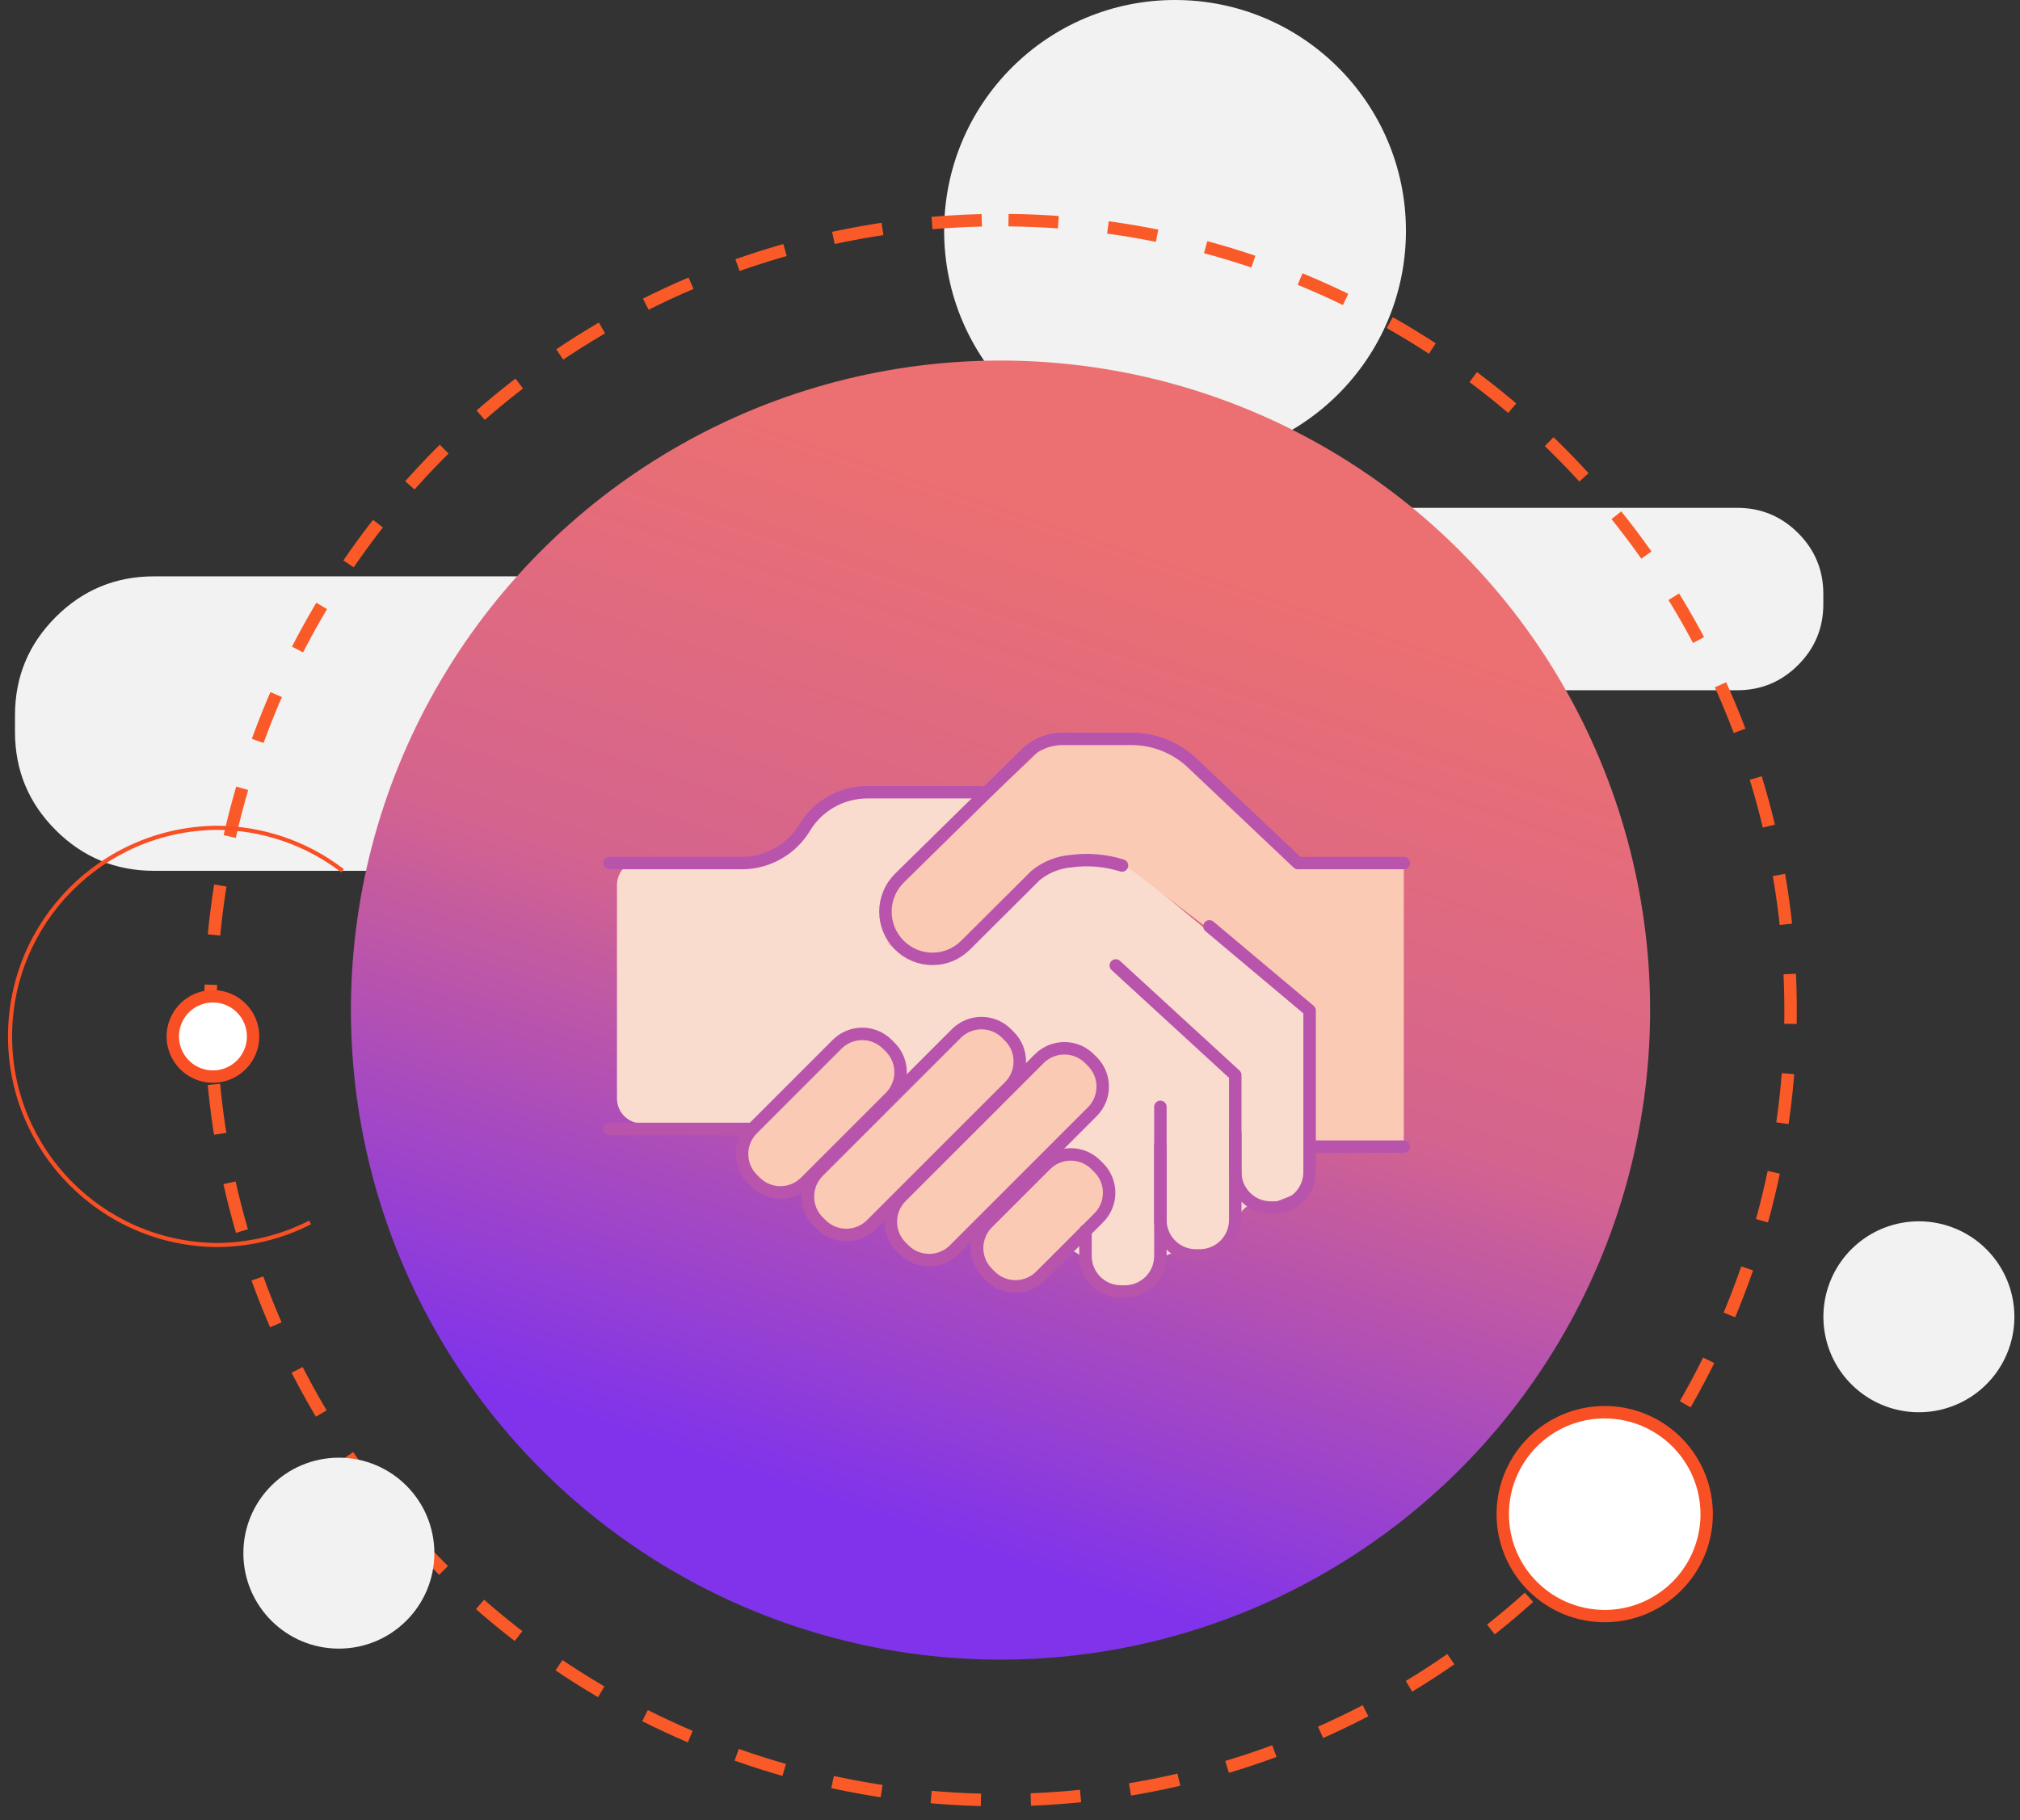
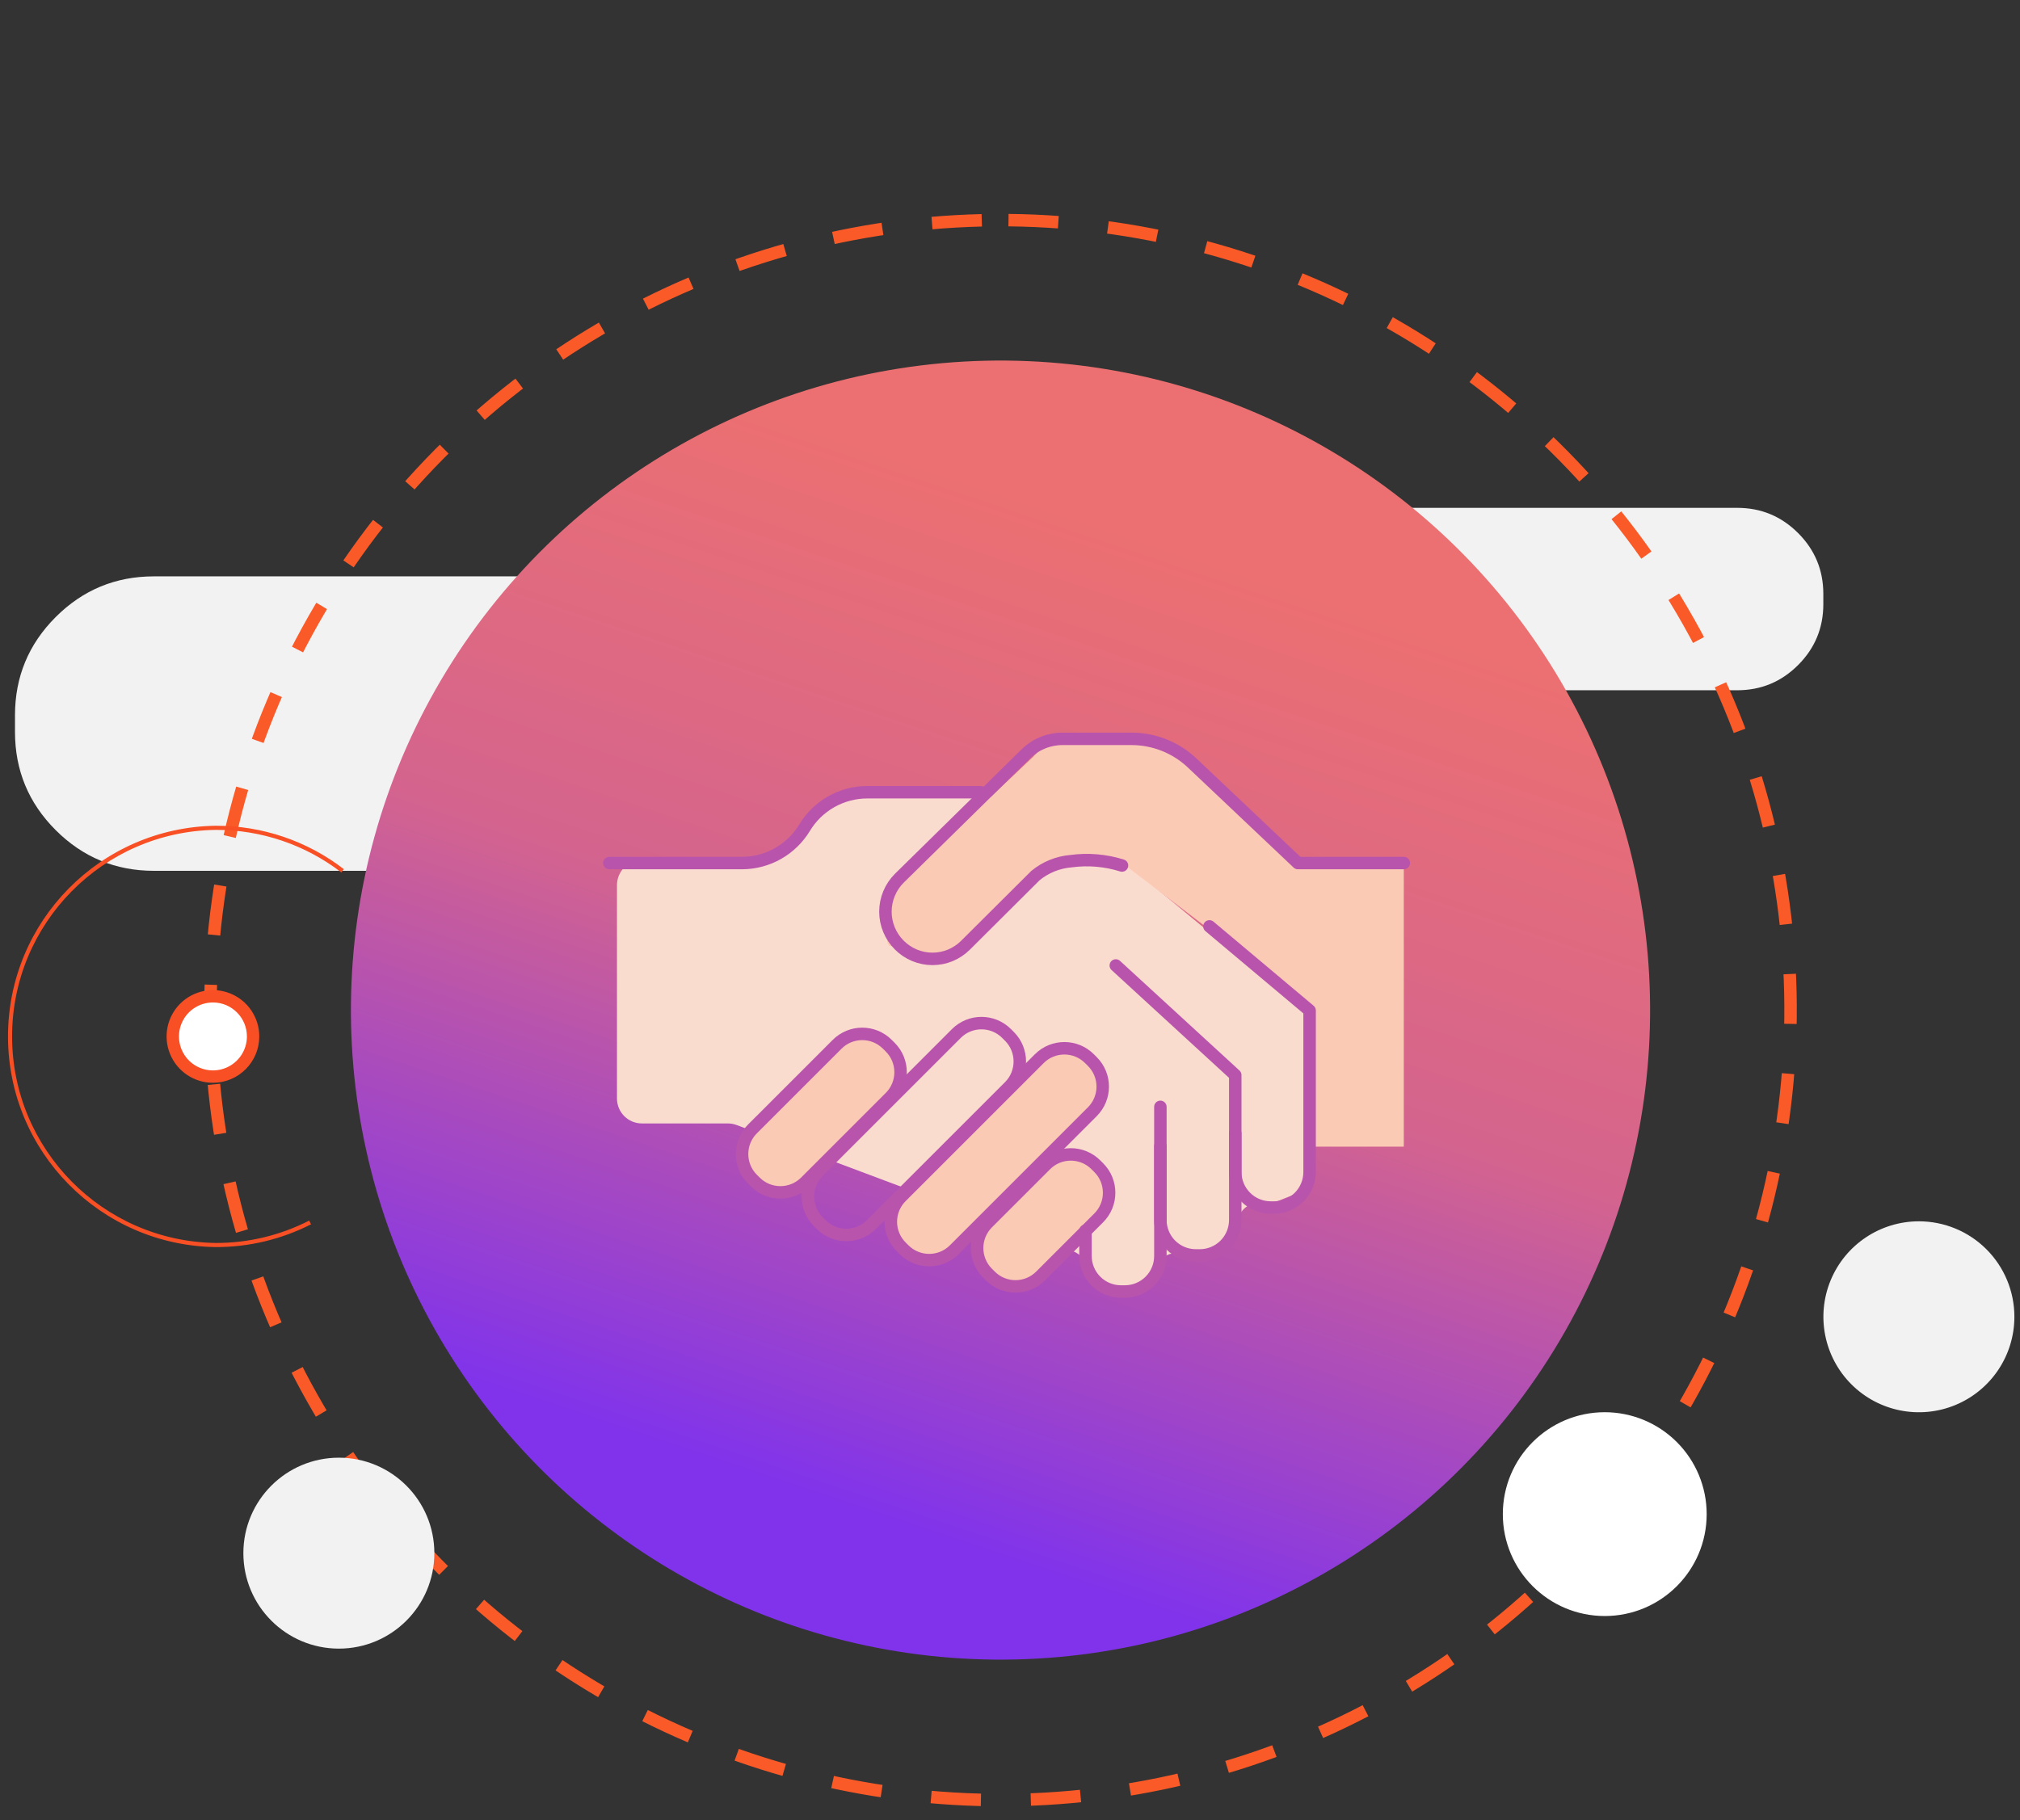
<svg xmlns="http://www.w3.org/2000/svg" width="162" height="146" viewBox="0 0 162 146" fill="none">
  <rect x="0" y="0" width="162" height="146" fill="#333333" stroke="none" />
-   <path fill-rule="evenodd" clip-rule="evenodd" d="M94.236 37.035C84.009 37.035 75.718 28.744 75.718 18.517C75.718 8.291 84.009 0 94.236 0C104.463 0 112.753 8.291 112.753 18.517C112.753 28.744 104.463 37.035 94.236 37.035Z" fill="#F2F2F2" />
  <path fill-rule="evenodd" clip-rule="evenodd" d="M85.602 47.642C85.602 45.736 86.276 44.108 87.624 42.76C88.972 41.412 90.6 40.738 92.506 40.738H139.322C141.229 40.738 142.856 41.412 144.204 42.76C145.553 44.108 146.227 45.736 146.227 47.642V48.466C146.227 50.372 145.553 52 144.204 53.348C142.856 54.696 141.229 55.37 139.322 55.37H92.506C90.6 55.37 88.972 54.696 87.624 53.348C86.276 52 85.602 50.372 85.602 48.466V48.054V47.642Z" fill="#F2F2F2" />
  <path fill-rule="evenodd" clip-rule="evenodd" d="M1.202 57.378C1.202 54.3 2.29 51.674 4.466 49.498C6.642 47.322 9.268 46.234 12.345 46.234H87.913C90.99 46.234 93.617 47.322 95.793 49.498C97.969 51.674 99.057 54.3 99.057 57.378V58.71C99.057 61.788 97.969 64.414 95.793 66.59C93.617 68.766 90.99 69.854 87.913 69.854H12.345C9.268 69.854 6.642 68.766 4.466 66.59C2.29 64.414 1.202 61.788 1.202 58.71V58.044V57.378Z" fill="#F2F2F2" />
  <ellipse cx="80.239" cy="81.026" rx="63.371" ry="63.362" transform="rotate(-89.42 80.239 81.026)" stroke="#FA5A28" stroke-dasharray="4 4" />
  <ellipse cx="80.239" cy="81.026" rx="52.104" ry="52.096" transform="rotate(-89.42 80.239 81.026)" fill="url(#paint0_linear)" />
  <path fill-rule="evenodd" clip-rule="evenodd" d="M18.311 86.115C17.108 86.614 15.723 86.339 14.801 85.419C13.88 84.498 13.603 83.113 14.101 81.909C14.599 80.705 15.773 79.92 17.076 79.919C17.93 79.919 18.75 80.258 19.354 80.862C19.959 81.466 20.298 82.286 20.298 83.14C20.299 84.441 19.515 85.616 18.311 86.115Z" fill="white" />
  <path fill-rule="evenodd" clip-rule="evenodd" d="M13.644 84.562C13.068 83.173 13.386 81.575 14.449 80.512C15.512 79.449 17.111 79.131 18.5 79.706C19.889 80.281 20.794 81.637 20.794 83.14C20.792 85.192 19.13 86.855 17.078 86.857H17.078C15.574 86.857 14.219 85.951 13.644 84.562ZM14.56 82.097C14.139 83.115 14.372 84.287 15.151 85.067C15.93 85.846 17.102 86.079 18.12 85.657C19.138 85.236 19.802 84.242 19.802 83.14C19.802 81.635 18.582 80.415 17.078 80.415C15.975 80.415 14.982 81.079 14.56 82.097Z" fill="#F94F24" />
  <path fill-rule="evenodd" clip-rule="evenodd" d="M27.176 132.247C22.947 132.247 19.518 128.819 19.518 124.589C19.518 120.36 22.947 116.931 27.176 116.931C31.406 116.931 34.834 120.36 34.834 124.589C34.834 128.819 31.406 132.247 27.176 132.247Z" fill="#F2F2F2" />
  <path fill-rule="evenodd" clip-rule="evenodd" d="M156.825 112.703C153.963 113.889 150.668 113.235 148.477 111.045C146.286 108.854 145.631 105.56 146.816 102.697C148.002 99.835 150.795 97.969 153.893 97.97C155.924 97.97 157.871 98.776 159.307 100.212C160.743 101.647 161.55 103.595 161.55 105.625L161.55 105.625C161.552 108.722 159.687 111.516 156.825 112.703Z" fill="#F2F2F2" />
  <path fill-rule="evenodd" clip-rule="evenodd" d="M128.696 129.632C124.182 129.631 120.523 125.971 120.524 121.457C120.524 116.943 124.183 113.284 128.697 113.283C130.866 113.283 132.946 114.145 134.479 115.679C136.012 117.212 136.873 119.292 136.872 121.461C136.87 125.974 133.21 129.633 128.696 129.632Z" fill="white" />
-   <path fill-rule="evenodd" clip-rule="evenodd" d="M120.682 124.779C119.339 121.537 120.081 117.806 122.562 115.325C125.043 112.844 128.774 112.102 132.015 113.445C135.257 114.789 137.369 117.952 137.368 121.461C137.363 126.247 133.484 130.126 128.698 130.131H128.698C125.189 130.133 122.025 128.02 120.682 124.779ZM121.599 118.519C120.409 121.389 121.065 124.694 123.262 126.891C125.458 129.089 128.763 129.746 131.633 128.558C134.504 127.369 136.376 124.568 136.376 121.461C136.37 117.222 132.936 113.788 128.698 113.783L128.698 113.779C125.591 113.778 122.789 115.649 121.599 118.519Z" fill="#F94F24" />
  <path fill-rule="evenodd" clip-rule="evenodd" d="M0.642 83.138C0.642 73.897 8.065 66.369 17.305 66.239C21.019 66.227 24.631 67.451 27.573 69.718L27.375 69.983C24.49 67.76 20.948 66.559 17.306 66.57C8.247 66.698 0.97 74.078 0.97 83.138C0.97 92.198 8.247 99.578 17.306 99.706C19.91 99.712 22.477 99.097 24.795 97.911L24.947 98.208C22.581 99.415 19.962 100.042 17.306 100.037C8.065 99.908 0.642 92.38 0.642 83.138Z" fill="#F94F24" />
  <path fill-rule="evenodd" clip-rule="evenodd" d="M58.738 69L61.363 68.767C61.777 68.73 62.17 68.565 62.486 68.295L64 67L66.989 64.508C67.321 64.231 67.733 64.069 68.164 64.046L77.991 63.527C78.325 63.509 78.658 63.576 78.96 63.72L89.778 68.894C89.925 68.964 90.064 69.053 90.19 69.157L104.301 80.84C104.76 81.22 105.026 81.784 105.026 82.38V93.972C105.026 94.79 104.528 95.525 103.769 95.829L102.49 96.34C102.254 96.435 102.002 96.483 101.748 96.483H100.965C100.012 96.483 99.24 97.256 99.24 98.208C99.24 98.914 98.81 99.548 98.155 99.81L96.704 100.391C96.468 100.485 96.216 100.534 95.962 100.534H94.22C93.477 100.534 92.875 101.136 92.875 101.879C92.875 102.457 92.505 102.971 91.956 103.155L90.699 103.574C89.918 103.834 89.057 103.589 88.53 102.957L86.849 100.94C86.627 100.674 86.34 100.47 86.015 100.348L59.077 90.246C58.853 90.162 58.615 90.119 58.375 90.119H51.48C50.375 90.119 49.48 89.223 49.48 88.119V71C49.48 69.895 50.375 69 51.48 69H58.738Z" fill="#FADCCF" />
  <path fill-rule="evenodd" clip-rule="evenodd" d="M60.345 94.586C59.233 93.474 59.233 91.672 60.345 90.56L67.137 83.769C68.248 82.657 70.051 82.657 71.162 83.769L71.392 83.998C72.503 85.109 72.503 86.912 71.392 88.023L64.6 94.815C63.488 95.927 61.686 95.927 60.574 94.815L60.345 94.586Z" fill="#FBCAB5" />
-   <path fill-rule="evenodd" clip-rule="evenodd" d="M65.627 98.001C64.516 96.889 64.516 95.087 65.627 93.975L76.699 82.904C77.81 81.792 79.613 81.792 80.725 82.904L80.954 83.133C82.065 84.245 82.065 86.047 80.954 87.159L69.882 98.23C68.771 99.342 66.968 99.342 65.857 98.23L65.627 98.001Z" fill="#FBCAB5" />
  <path fill-rule="evenodd" clip-rule="evenodd" d="M79.197 102.127C78.086 101.015 78.086 99.213 79.197 98.101L83.862 93.437C84.973 92.325 86.776 92.325 87.887 93.437L88.117 93.666C89.228 94.778 89.228 96.58 88.117 97.692L83.452 102.356C82.341 103.468 80.538 103.468 79.427 102.356L79.197 102.127Z" fill="#FBCAB5" />
  <path d="M112.582 69.231L104 69.231L93.5 59.5L88.5 59.5L84 59.5L82.854 60.703L71.409 71.534C71.409 71.534 70.703 75.931 71.409 75.897C72.115 75.862 74.973 78.743 77.195 76.522C79.417 74.3 84 69.231 84 69.231L90 69.231L105.5 81.058L105.5 91.982L112.582 91.982L112.582 80.607L112.582 69.231Z" fill="#FBCAB5" />
  <path fill-rule="evenodd" clip-rule="evenodd" d="M72.277 100.02C71.165 98.908 71.165 97.106 72.277 95.994L83.348 84.923C84.46 83.811 86.262 83.811 87.374 84.923L87.603 85.152C88.715 86.263 88.715 88.066 87.603 89.178L76.532 100.249C75.42 101.36 73.618 101.36 72.506 100.249L72.277 100.02Z" fill="#FBCAB5" />
  <path fill-rule="evenodd" clip-rule="evenodd" d="M60.345 94.586C59.233 93.474 59.233 91.672 60.345 90.56L67.137 83.769C68.248 82.657 70.051 82.657 71.162 83.769L71.392 83.998C72.503 85.109 72.503 86.912 71.392 88.023L64.6 94.815C63.488 95.927 61.686 95.927 60.574 94.815L60.345 94.586Z" stroke="#B954AD" stroke-linecap="round" stroke-linejoin="round" />
  <path fill-rule="evenodd" clip-rule="evenodd" d="M79.197 102.127C78.086 101.015 78.086 99.213 79.197 98.101L83.862 93.437C84.973 92.325 86.776 92.325 87.887 93.437L88.117 93.666C89.228 94.778 89.228 96.58 88.117 97.692L83.452 102.356C82.341 103.468 80.538 103.468 79.427 102.356L79.197 102.127Z" stroke="#B954AD" stroke-linecap="round" stroke-linejoin="round" />
  <path d="M93.06 88.788L93.06 100.753C93.06 101.506 92.762 102.229 92.231 102.762C91.699 103.296 90.978 103.597 90.225 103.6L89.89 103.6C89.137 103.597 88.415 103.296 87.884 102.762C87.353 102.229 87.054 101.506 87.054 100.753L87.054 98.717" stroke="#B954AD" stroke-linecap="round" stroke-linejoin="round" />
  <path d="M99.066 90.917L99.066 97.86C99.066 98.613 98.768 99.336 98.237 99.869C97.705 100.403 96.984 100.704 96.231 100.707L95.895 100.707C95.142 100.704 94.421 100.403 93.89 99.869C93.359 99.336 93.06 98.613 93.06 97.86L93.06 91.935" stroke="#B954AD" stroke-linecap="round" stroke-linejoin="round" />
  <path d="M99.066 86.474L99.066 94.019C99.066 94.772 99.365 95.494 99.896 96.027C100.427 96.561 101.148 96.862 101.901 96.865L102.237 96.865C102.982 96.85 103.691 96.543 104.213 96.011C104.734 95.479 105.026 94.764 105.026 94.019L105.026 81.058L96.995 74.311" stroke="#B954AD" stroke-linecap="round" stroke-linejoin="round" />
  <path fill-rule="evenodd" clip-rule="evenodd" d="M65.627 98.001C64.516 96.889 64.516 95.087 65.627 93.975L76.699 82.904C77.81 81.792 79.613 81.792 80.725 82.904L80.954 83.133C82.065 84.245 82.065 86.047 80.954 87.159L69.882 98.23C68.771 99.342 66.968 99.342 65.857 98.23L65.627 98.001Z" stroke="#B954AD" stroke-linecap="round" stroke-linejoin="round" />
  <path fill-rule="evenodd" clip-rule="evenodd" d="M72.277 100.02C71.165 98.908 71.165 97.106 72.277 95.994L83.348 84.923C84.46 83.811 86.262 83.811 87.374 84.923L87.603 85.152C88.715 86.263 88.715 88.066 87.603 89.178L76.532 100.249C75.42 101.36 73.618 101.36 72.506 100.249L72.277 100.02Z" stroke="#B954AD" stroke-linecap="round" stroke-linejoin="round" />
  <path d="M112.582 69.231L104.089 69.231L95.618 61.212C94.305 59.967 92.566 59.271 90.757 59.268L85.249 59.268C84.16 59.257 83.109 59.672 82.321 60.425L72.126 70.446C71.772 70.798 71.491 71.216 71.3 71.677C71.108 72.138 71.009 72.632 71.009 73.131C71.009 73.63 71.108 74.124 71.3 74.585C71.491 75.046 71.772 75.464 72.126 75.816V75.816C72.475 76.165 72.889 76.443 73.344 76.632C73.8 76.821 74.289 76.918 74.782 76.918C75.276 76.918 75.764 76.821 76.22 76.632C76.676 76.443 77.09 76.165 77.438 75.816L83.039 70.238C83.848 69.572 84.841 69.168 85.886 69.081C87.26 68.894 88.659 69.013 89.982 69.428" stroke="#B954AD" stroke-linecap="round" stroke-linejoin="round" />
  <path d="M48.867 69.231L59.536 69.231C60.54 69.224 61.526 68.96 62.399 68.463C63.272 67.967 64.004 67.255 64.524 66.396V66.396C65.046 65.528 65.784 64.81 66.666 64.311C67.548 63.812 68.544 63.55 69.557 63.549L78.63 63.549" stroke="#B954AD" stroke-linecap="round" stroke-linejoin="round" />
-   <path d="M48.867 90.558L60.196 90.558" stroke="#B954AD" stroke-linecap="round" stroke-linejoin="round" />
  <path d="M99.066 86.242L89.485 77.447" stroke="#B954AD" stroke-linecap="round" stroke-linejoin="round" />
-   <path d="M112.582 91.982L105.5 91.982" stroke="#B954AD" stroke-linecap="round" stroke-linejoin="round" />
  <defs>
    <linearGradient id="paint0_linear" x1="27.948" y1="106.996" x2="105.61" y2="132.141" gradientUnits="userSpaceOnUse">
      <stop stop-color="#8033EB" />
      <stop offset="0.53" stop-color="#D4648E" />
      <stop offset="1" stop-color="#EC7071" />
    </linearGradient>
  </defs>
</svg>